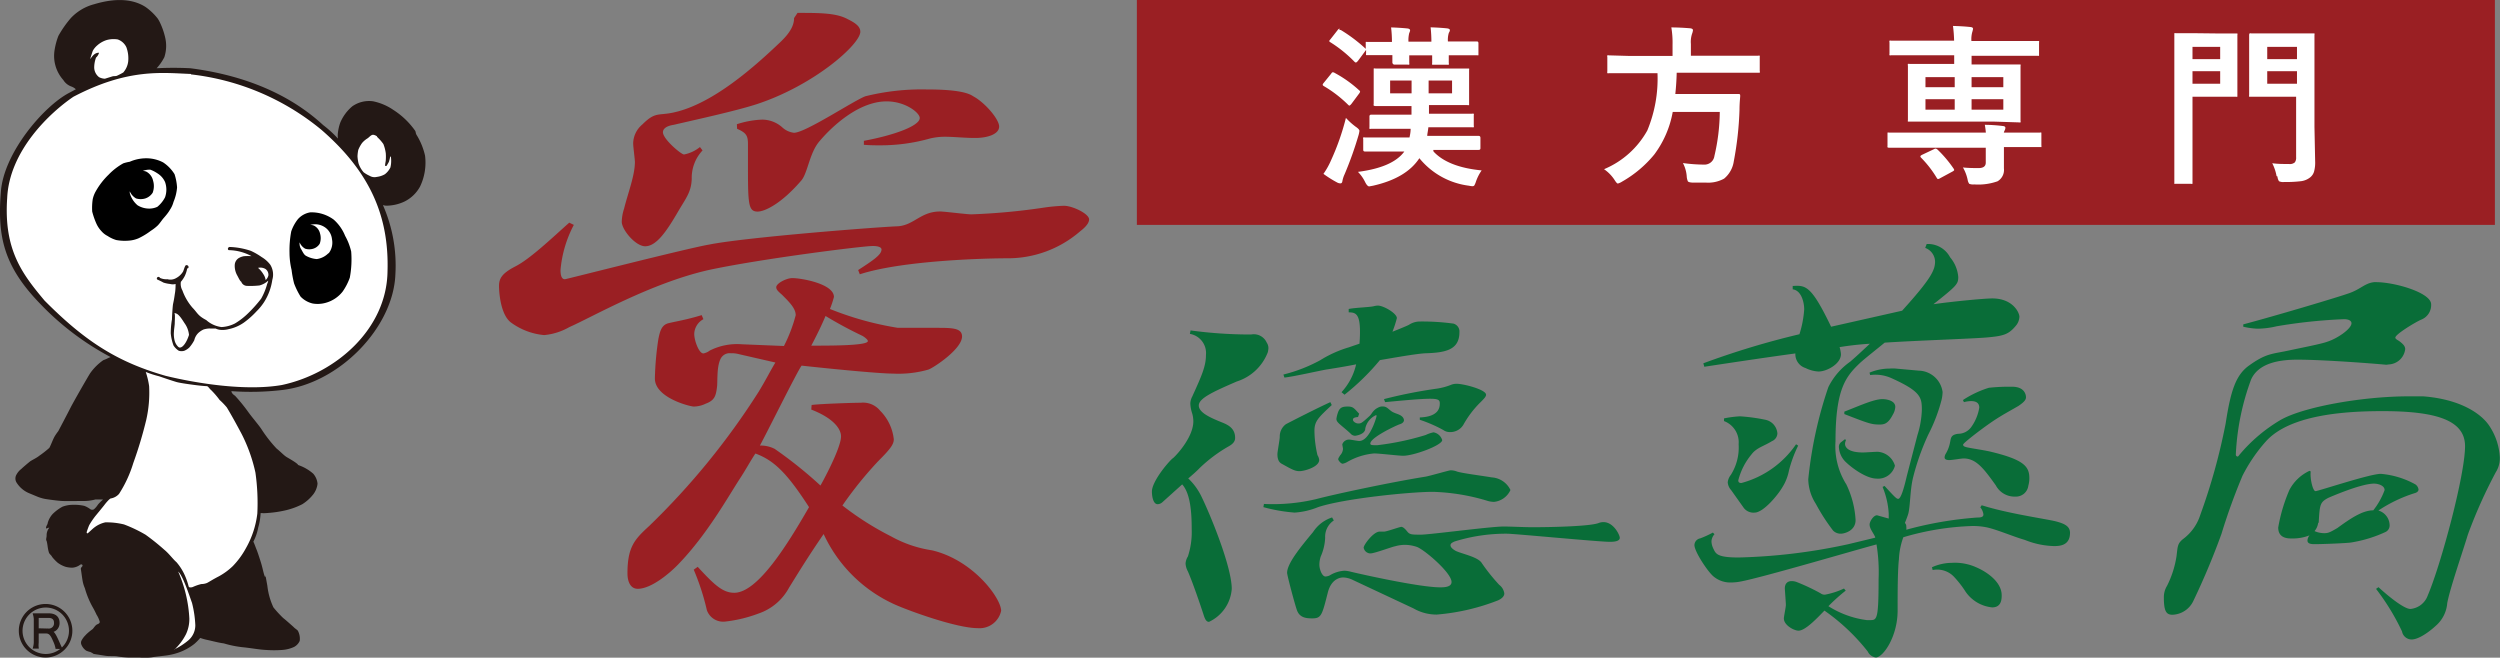
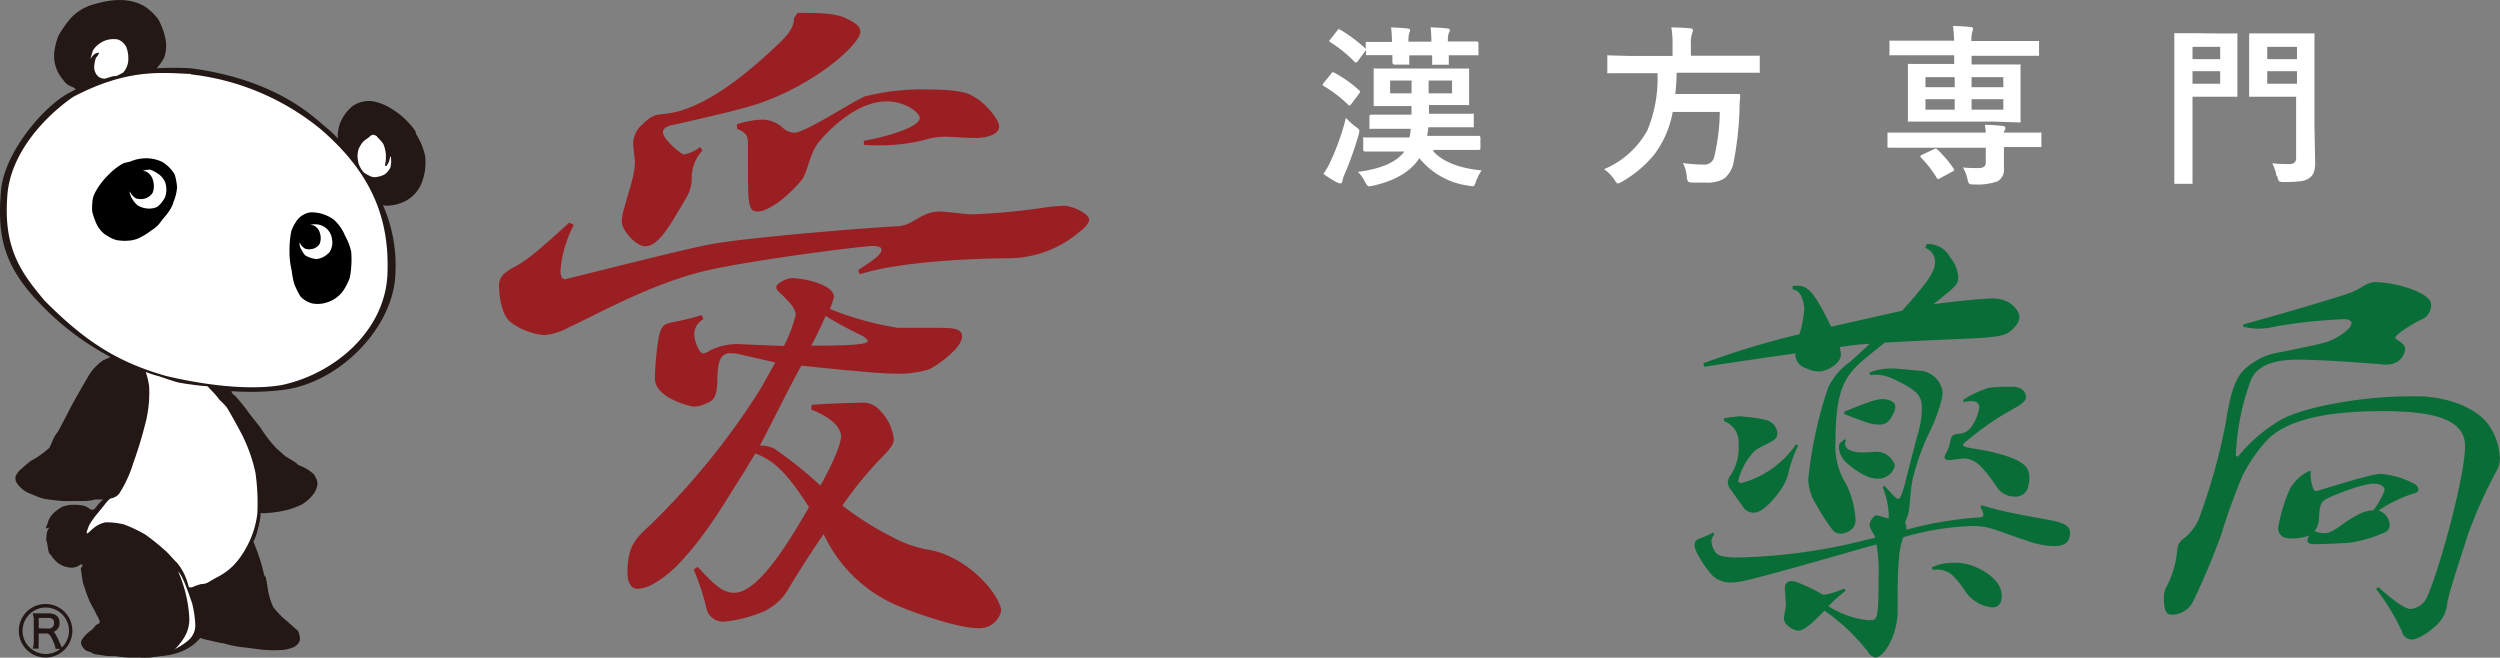
<svg xmlns="http://www.w3.org/2000/svg" width="289.02" height="76.03">
  <rect width="100%" height="100%" fill="#808080" stroke="none" />
  <defs>
    <style>.cls-1{fill:#096d38;}.cls-2,.cls-3{fill:#9a1f23;}.cls-3{fill-rule:evenodd;}.cls-4{fill:#fff;}.cls-5{fill:#231815;}.cls-6{fill:none;stroke:#231815;stroke-width:0.19px;}</style>
  </defs>
  <g id="レイヤー_2" data-name="レイヤー 2">
    <g id="レイヤー_1-2" data-name="レイヤー 1">
-       <path class="cls-1" d="M163.42,70.34a5.34,5.34,0,0,0,2.67.71,24.89,24.89,0,0,0,7.11-1.65c.51-.24.71-.52.71-.79a1.49,1.49,0,0,0-.59-1A21.69,21.69,0,0,1,171.24,65c-.55-.67-2.36-1-3-1.34-.39-.24-.55-.43-.55-.63s.2-.31.47-.43a20,20,0,0,1,6.05-.9c.91,0,10.61.94,11.91.94.78,0,1.14-.16,1.14-.47s-.71-1.81-1.89-1.81a1.56,1.56,0,0,0-.59.12c-1,.35-5,.47-7.66.47-.94,0-2.4-.08-3.3-.08-1.53,0-8.52.94-9.55.94s-1.29,0-1.57-.35-.51-.55-.7-.55-1.69.55-2,.55l-.51,0c-.71,0-1.84,1.53-1.84,1.85a.8.8,0,0,0,.78.67c.47,0,2.44-.75,2.87-.83a4.09,4.09,0,0,1,1.14-.16,4.3,4.3,0,0,1,1.37.24c.91.35,4,3,4,4.05,0,.62-.9.62-1.34.62-2.39,0-9.38-1.57-10.45-1.84a3.34,3.34,0,0,0-.58-.08,3.67,3.67,0,0,0-1.73.55,1.39,1.39,0,0,1-.47.12c-.4,0-.71-.83-.71-1.38a3.07,3.07,0,0,1,.16-.94,5.91,5.91,0,0,0,.51-2.16,2.25,2.25,0,0,1,1-2l-.2-.35a4.16,4.16,0,0,0-2.2,1.69c-1.37,1.65-3,3.61-3,4.71,0,.32.94,3.81,1.14,4.33.31.86,1.06.94,1.76.94,1.06,0,1.14-.36,1.81-3,.39-1.53,1.38-1.73,1.77-1.73a2.62,2.62,0,0,1,1.1.28ZM136.67,56c1,1.1,1.1,3.5,1.1,5.18a9,9,0,0,1-.44,3.15,1.77,1.77,0,0,0-.27.82,2.17,2.17,0,0,0,.27.91c.55,1.25,1.46,3.92,1.81,5,.16.52.32.83.63.83a4.57,4.57,0,0,0,2.63-3.81c0-2.59-2.51-8.64-3.49-10.65a7.18,7.18,0,0,0-1.54-2.12c.51-.43,1-.86,1.34-1.22a16.89,16.89,0,0,1,3.3-2.47c.59-.32.78-.63.78-1,0-1.22-1-1.58-1.68-1.85-1.14-.47-2.52-1.06-2.52-1.89s1.61-1.57,4.4-2.78a5.67,5.67,0,0,0,3.58-3.38,2.8,2.8,0,0,0,.07-.47,1.14,1.14,0,0,0-.19-.63,1.64,1.64,0,0,0-1.81-.95,50.84,50.84,0,0,1-7-.47l-.08.4A2.24,2.24,0,0,1,139.42,41c0,1.34-.48,2.4-1.58,4.83a1.86,1.86,0,0,0-.23.83,4.36,4.36,0,0,0,.23,1.18,3.42,3.42,0,0,1,.12.86c0,1.77-1.8,3.77-2.32,4.24-.35.2-2.47,2.64-2.47,3.89,0,.48.12,1.46.67,1.46a.86.86,0,0,0,.55-.24Zm18.77-10.37a27.22,27.22,0,0,0,4.09-4c1.38-.23,4.24-.75,5.3-.79,2.28-.07,3.89-.39,3.89-2.43a.94.94,0,0,0-.7-1,26.64,26.64,0,0,0-3.93-.24,2.29,2.29,0,0,0-1.22.39c-.24.12-1,.44-1.89.79a13.32,13.32,0,0,0,.51-1.57c0-.55-1.53-1.45-2.2-1.45a2,2,0,0,0-.47.07c-.47.12-2.12.16-2.9.32l0,.39c.94,0,1.49.24,1.25,3.62l-1.25.43a13.36,13.36,0,0,0-3.3,1.49,17.92,17.92,0,0,1-4.25,1.65l.12.35c1.06-.11,4.16-.82,4.91-.94.51-.08,2-.31,3.38-.59a7.05,7.05,0,0,1-1.69,3.22Zm-9.38,13a19.1,19.1,0,0,0,3.61.63,8.67,8.67,0,0,0,2.71-.63c3-1,10.65-1.77,13.28-1.77a24.05,24.05,0,0,1,6.17,1,2.8,2.8,0,0,0,.9.16,2.35,2.35,0,0,0,1.89-1.37,2.57,2.57,0,0,0-2.16-1.46c-1.38-.23-3.34-.47-4-.67a2.11,2.11,0,0,0-.75-.15c-.19,0-2.47.67-2.94.74-3.93.63-10.38,2-12.65,2.6a21.67,21.67,0,0,1-6,.55Zm11.07-10.8c-.62-.67-.7-.83-1.33-.83s-.94.12-1.14.75a3.57,3.57,0,0,0-.16.67c0,.23.12.39.43.66s.95.79,1.22,1.06a.7.7,0,0,0,.51.24s1.18-.12,1.18-.86A2.2,2.2,0,0,1,159.06,48c.08,0,.08,0,.08.11s-.79,2.87-2,2.87c-.19,0-1-.16-1.14-.16a.82.82,0,0,0-.82.55c0,.08.08.44.08.51a1.17,1.17,0,0,1-.32.75c-.15.24-.23.35-.23.47s.31.51.51.51a1.56,1.56,0,0,0,.51-.19,7.54,7.54,0,0,1,3.14-1c.55,0,2.87.27,3.34.27,1.26,0,4.52-1.22,4.52-1.81a1.29,1.29,0,0,0-1-.9,3.85,3.85,0,0,0-.91.31,31.16,31.16,0,0,1-5.61,1.18c-.55,0-.79,0-.79-.19,0-.71,3.06-2.13,3.42-2.24s.47-.32.47-.47a.64.64,0,0,0-.2-.4c-.31-.31-.86-.35-1.25-.63s-.55-.55-1-.55a.92.92,0,0,0-.43.08c-.74.32-.78.75-1.14,1.06-.82.75-.94.83-1.25.83s-.63-.24-.63-.43.15-.28.59-.32Zm3-1.34c2-.19,4.12-.39,5.19-.39.9,0,1.13.12,1.13.51s0,1.57-2.31,1.65v.27a16,16,0,0,1,2.71,1.18,1.26,1.26,0,0,0,.74.24,1.76,1.76,0,0,0,1.58-.83,11.42,11.42,0,0,1,2-2.63c.39-.39.63-.63.63-.86,0-.59-2.59-1.26-3.38-1.26a1.67,1.67,0,0,0-.67.12,7.33,7.33,0,0,1-1.57.43A55.26,55.26,0,0,0,160,46.14Zm-6.33,0c-1.57.71-4.55,2.24-5.14,2.55a1.76,1.76,0,0,0-.71,1.46c0,.31-.27,1.73-.27,2,0,.63.19.94.47,1.1,1.14.63,1.53.87,2.08.87s2.28-.48,2.28-1.3a1.3,1.3,0,0,0-.2-.55,13,13,0,0,1-.35-2.79c0-1.14.43-1.53,2-3Z" />
      <path class="cls-1" d="M222.57,28.66a1.73,1.73,0,0,1,1.14,1.57c0,1-.47,2-3.81,5.69l-8.21,1.85c-2.32-4.83-2.95-4.79-4.44-4.71l0,.39c1,.12,1.33,1.49,1.33,2.32a12.1,12.1,0,0,1-.55,2.87A94.93,94.93,0,0,0,196.92,42l.11.4c2.12-.32,6.56-1,10.53-1.54a1.67,1.67,0,0,0,1.18,1.69,3.78,3.78,0,0,0,1.49.4c1,0,2.6-.91,2.6-2a3.67,3.67,0,0,0-.16-.82,34.23,34.23,0,0,1,3.5-.39c-.75.7-1.54,1.45-2.28,2.08a7.83,7.83,0,0,0-2.52,2.94,47.49,47.49,0,0,0-2.32,10.65,5.42,5.42,0,0,0,.87,2.83,22.78,22.78,0,0,0,2,3.1,1.24,1.24,0,0,0,.91.36c.31,0,1.69-.28,1.69-1.58A10.81,10.81,0,0,0,213.45,56,8.28,8.28,0,0,1,212.2,51c0-6,1.18-7.46,2.79-9,.55-.51,1.65-1.37,2.9-2.39,4.44-.28,10.85-.47,12.14-.63,1.69-.16,2.24-.39,3-1.3a1.7,1.7,0,0,0,.43-1.06c0-.47-.75-2.12-3.14-2.12-.79,0-4.28.31-6.8.67,2.67-2.12,2.87-2.32,2.87-3.14a4,4,0,0,0-.94-2.28,2.89,2.89,0,0,0-2.71-1.54Zm-5.82,33.51-3.06.74A66.36,66.36,0,0,1,201,64.45c-2.43,0-2.63-.4-2.91-1a2,2,0,0,1-.23-.86,1.31,1.31,0,0,1,.35-.83l-.19-.19a11.31,11.31,0,0,1-1.46.67.81.81,0,0,0-.67.78c0,.75,1.58,3.14,2.24,3.65a3,3,0,0,0,2,.67,5.9,5.9,0,0,0,1.14-.12c2.51-.47,13.43-3.69,15.67-4.28a19.8,19.8,0,0,1,.24,4c0,4.75-.2,4.75-1,4.75h-.36a10.86,10.86,0,0,1-4.44-1.61,20.36,20.36,0,0,1,2-1.8l-.2-.24a9.08,9.08,0,0,1-2.2.71.78.78,0,0,1-.51-.16,23.19,23.19,0,0,0-2.75-1.3,1.69,1.69,0,0,0-.59-.11c-.47,0-.79.27-.79.86,0,.08.12,1.61.12,1.89s-.23,1.33-.23,1.57c0,.78,1.17,1.41,1.69,1.41.78,0,2.08-1.37,3-2.32a23.39,23.39,0,0,1,5,4.72,1.22,1.22,0,0,0,.94.7c.83,0,2.52-2.39,2.52-5.42,0-2,0-4.59.15-5.93a8.48,8.48,0,0,1,.51-2.55,31.39,31.39,0,0,1,8-1.3,8.18,8.18,0,0,1,1.45.12c1.18.2,3.22,1.1,4.6,1.49a9.64,9.64,0,0,0,3.34.71c.59,0,1.88,0,1.88-1.53,0-.83-.78-1.1-1.69-1.34-1.33-.31-5.53-.9-8.52-1.85l-.16.24a1.57,1.57,0,0,1,.36.83c0,.31-.32.35-.71.35a42.64,42.64,0,0,0-8.21,1.41,1,1,0,0,0,0-.35.52.52,0,0,0-.16-.43c.16-.4.31-.79.39-1.06.24-.91.2-2.71.55-4.17a28,28,0,0,1,1.77-5,19.14,19.14,0,0,0,1.53-4,4.38,4.38,0,0,0,.12-.91,2.85,2.85,0,0,0-2.75-2.47l-2.67-.24a4.23,4.23,0,0,0-.71,0,6.09,6.09,0,0,0-2.32.47l.08.28a4.49,4.49,0,0,1,2.44.35c3.5,1.57,3.53,2.28,3.53,3.74a10.82,10.82,0,0,1-.51,2.86L220.45,55c-.2.86-.63,2.67-1,2.67-.2,0-.36-.16-1.58-1.49l-.23.11a9.42,9.42,0,0,1,.71,3.07l0,.59L217,59.57c-.43,0-.86.75-.86,1.06,0,.52.47,1,.66,1.5Zm10.3-15.68c.31-.08,1.77-.43,1.77.63a5.24,5.24,0,0,1-.95,2.28,1.87,1.87,0,0,1-1.49.75c-.9.11-.83.55-.94,1a3.91,3.91,0,0,1-.51,1.33.89.89,0,0,0-.12.4c0,.23.23.31.55.31S226.77,53,227,53c1.45,0,2.32,1.14,3.73,3.11A2.45,2.45,0,0,0,233,57.41a1.44,1.44,0,0,0,1.49-1.25,3.26,3.26,0,0,0,.12-.87c0-1.37-.63-2.16-4.6-3.1-.94-.2-1.88-.32-2.59-.47-.35-.08-.47-.16-.47-.32s1.81-1.57,3.1-2.47,2.24-1.38,3.3-2c.63-.43.87-.7.87-1,0-.08,0-1.22-1.61-1.22a21.9,21.9,0,0,0-2.68.12,11.77,11.77,0,0,0-3,1.42ZM201.59,58.71a1.4,1.4,0,0,0,1.26.55c1,0,2.67-2,3.22-2.95a5.62,5.62,0,0,0,.75-1.92,14.79,14.79,0,0,1,1.06-2.87l-.24-.16a11.15,11.15,0,0,1-6.32,4.48c-.28,0-.36-.12-.36-.31a7.6,7.6,0,0,1,1.53-3c.59-.78,1.42-.94,2.36-1.53a1,1,0,0,0,.63-.9,1.74,1.74,0,0,0-1.38-1.57,20.89,20.89,0,0,0-2.94-.4,12.36,12.36,0,0,0-1.85.24l0,.31A2.62,2.62,0,0,1,201,51.36a5.94,5.94,0,0,1-.9,3.54,1.65,1.65,0,0,0-.36.86,1.53,1.53,0,0,0,.4.91Zm21.84,7.19a2.69,2.69,0,0,1,2.4.71,11.59,11.59,0,0,1,1.41,1.8,4.24,4.24,0,0,0,3.07,1.81c1.1,0,1.1-1,1.1-1.41,0-1.46-1.57-2.64-2.95-3.23a6,6,0,0,0-2.83-.51,5.58,5.58,0,0,0-2.28.51ZM213.3,50.77l-.47.36a.69.69,0,0,0-.24.55,2.59,2.59,0,0,0,.71,1.65c.78.78,2.47,2,3.65,2a2,2,0,0,0,2.12-1.49,2.22,2.22,0,0,0-2-1.61c-.28,0-1.46.08-1.69.08-1.69,0-2.08-.59-2.08-1a1.18,1.18,0,0,1,.11-.43Zm-.08-2.9c2.83,1.1,3.14,1.21,4.08,1.21.55,0,1-.11,1.54-1.17a1.89,1.89,0,0,0,.27-.87c0-.86-1.37-.9-1.45-.9-1,0-2.44.67-4.44,1.45Z" />
      <path class="cls-1" d="M276.18,42.13a2,2,0,0,0,1.88-1.77c0-.35-.27-.59-.55-.82s-.59-.32-.59-.51c0-.39,2.36-1.81,3-2.08a1.81,1.81,0,0,0,1.14-1.77c0-1.34-4.2-2.56-6.36-2.56h-.24c-1.06.12-1.53.79-2.83,1.26s-8.56,2.63-12.29,3.62l0,.27A8.41,8.41,0,0,0,261,38a9.91,9.91,0,0,0,2.2-.28,60.86,60.86,0,0,1,7.78-.82c.63,0,.87.23.87.47,0,.63-1.57,1.73-2.75,2.12-.75.28-2.83.67-4.64,1.06s-2.51.28-4.59,1.81c-1.42,1.1-2,2.9-2.56,6.56a69.63,69.63,0,0,1-2.94,10.61,5.55,5.55,0,0,1-1.89,2.71c-.79.59-.71.94-.86,2.08a11.38,11.38,0,0,1-1.1,3.42,2.48,2.48,0,0,0-.36,1.33c0,1.61.28,2,1,2a2.78,2.78,0,0,0,2.4-1.58,84,84,0,0,0,3.26-7.77A70.17,70.17,0,0,1,259.25,55a18.59,18.59,0,0,1,2.67-3.93c2.71-3.07,8.92-3.54,13.51-3.54,6.25,0,9.55,1.06,9.55,4.05,0,3.34-2.79,13.71-4.32,17.28a2.35,2.35,0,0,1-2,1.54c-.78,0-2.75-1.65-3.69-2.52l-.28.2a26.58,26.58,0,0,1,3,4.91,1.14,1.14,0,0,0,1.1.94c1.06,0,2.63-1.41,2.79-1.57a3.86,3.86,0,0,0,1.34-2.63c.31-1.69,1.76-5.85,2.39-7.94a56.49,56.49,0,0,1,3.22-7.19A3,3,0,0,0,289,52.9a7.2,7.2,0,0,0-1.21-3.66c-.95-1.45-3.42-3.1-7.66-3.42-.55,0-1.1,0-1.69,0-5.31,0-12.14,1.22-14.77,2.72a18.4,18.4,0,0,0-4.84,4.12.2.2,0,0,1-.15.12.22.22,0,0,1-.2-.24,28.57,28.57,0,0,1,1.77-8.68c.86-1.88,3.22-2.28,5.34-2.28,3.1,0,9.08.47,10.29.59ZM267,54.43a5,5,0,0,0-2.32,2.2,18.88,18.88,0,0,0-1.3,4.36c0,1.26,1.14,1.26,1.53,1.26a5.23,5.23,0,0,0,2.09-.36,1.06,1.06,0,0,0-.24.59c0,.35.35.43.79.43,1,0,3.69-.11,4.24-.19a15.13,15.13,0,0,0,4-1.22.84.84,0,0,0,.47-.79,1.81,1.81,0,0,0-1.3-1.69,16.5,16.5,0,0,1,4.17-2c.31-.08.47-.24.47-.43a.86.86,0,0,0-.36-.59,10,10,0,0,0-4-1.22c-1.26,0-7.23,2-7.55,2s-.66-1.53-.55-2.27Zm1.06,6c.12-2.12.15-2.36,1.1-2.87,0,0,3.73-1.65,5.3-1.65.43,0,1.22.2,1.22.75A8.55,8.55,0,0,1,274.37,59c-1.29,0-2.71,1-4.16,2.05-.87.51-1.06.59-1.5.59a2.81,2.81,0,0,1-1.13-.24A1.87,1.87,0,0,0,268,60.44Z" />
      <path class="cls-2" d="M93.79,47.35c2.58,1,3.44,2.24,3.44,3.1,0,1.39-2.25,5.48-2.38,5.68a49.61,49.61,0,0,0-5.28-4.23,3.53,3.53,0,0,0-1.72-.39c.8-1.46,4.29-8.52,4.82-9.24,4.23.46,9.11.92,10.56.92a12.59,12.59,0,0,0,4.09-.46c.6-.2,3.9-2.38,3.9-3.83,0-1-1.19-1-3-1h-4.42a36.17,36.17,0,0,1-7.85-2.18,11.28,11.28,0,0,0,.46-1.39c0-1.52-3.76-2.18-4.82-2.18-.66,0-1.85.6-1.85,1.06,0,.26.2.46.66.86.86.86,1.59,1.58,1.59,2.37A17.47,17.47,0,0,1,90.63,40l-4.89-.2a7,7,0,0,0-3.69.73,1.75,1.75,0,0,1-.73.33c-.53,0-1.06-1.52-1.06-2.25a2,2,0,0,1,1.06-1.71l-.2-.47c-1.71.53-3,.73-3.82.93s-1,.92-1.19,1.85a34.94,34.94,0,0,0-.4,4.55C75.71,46,79.8,47,80.2,47a3.22,3.22,0,0,0,1.38-.33c1.06-.39,1.19-.92,1.32-2,.07-.66-.06-2.44.47-3.3a1.16,1.16,0,0,1,1.12-.53,3,3,0,0,1,.79.07l4.36,1c-.6,1-1.19,2.17-1.92,3.36A84.59,84.59,0,0,1,75.05,60.81c-1.65,1.52-2.51,2.38-2.51,5.48,0,.92.33,1.78,1.19,1.78,1.59,0,3.76-1.85,4.75-2.9,3.3-3.43,5.68-7.72,7.06-9.84.66-1,1.19-2,1.79-2.9,2.17.79,3.69,2.31,6.2,6.2-2.51,4.36-5.94,9.9-8.65,9.9-1.32,0-2.31-.92-4.22-3l-.46.33a27.71,27.71,0,0,1,1.52,4.68,2,2,0,0,0,2.11,1.32,15.86,15.86,0,0,0,3.83-.92,6.31,6.31,0,0,0,3.56-3c.46-.73,2-3.3,4-6.2a16.54,16.54,0,0,0,8.31,8.18c1.65.73,7.07,2.7,9.51,2.7a2.55,2.55,0,0,0,2.7-2c0-1.46-3.23-5.88-8-7A14,14,0,0,1,103,62a34.21,34.21,0,0,1-5.61-3.56,43.89,43.89,0,0,1,4.16-5.15c1.39-1.39,1.78-1.92,1.78-2.51a5.52,5.52,0,0,0-1.58-3.3,2.54,2.54,0,0,0-2.24-.92c-.86,0-4.82.13-5.68.26ZM99.4,31.71c5.08-1.65,15-1.85,17-1.85a12.75,12.75,0,0,0,8.45-3.1c.79-.6,1.06-1.06,1.06-1.39,0-.66-1.92-1.58-2.91-1.58a20,20,0,0,0-2.24.2,73.65,73.65,0,0,1-8.45.79c-.59,0-3.1-.33-3.63-.33-2.24,0-3,1.58-4.88,1.71-2.11.07-17.56,1.26-21.85,2.12-2.63.46-16.49,4-16.63,4s-.52,0-.52-1.06A13.64,13.64,0,0,1,66.34,26l-.53-.26c-2,1.78-4.55,4.22-6.27,5.08-1.52.79-1.85,1.39-1.85,2.24,0,.6.14,3.3,1.39,4.23a7.67,7.67,0,0,0,3.83,1.45,7.2,7.2,0,0,0,2.9-.92c2.58-1.13,9.44-5.09,16.1-6.6,5.81-1.26,17.76-2.78,19-2.78.6,0,1,.14,1,.4,0,.59-.86,1.19-2.7,2.38ZM80.92,17a4.23,4.23,0,0,1-1.84.86c-.33,0-2.44-1.78-2.44-2.57,0-.4.39-.73,1.25-.86,2.57-.6,7.13-1.59,9.57-2.38,6.66-2.18,12-6.93,12-8.38,0-.59-.53-1-1.45-1.45-1.32-.73-3.24-.73-5.81-.73l-.4.6c0,.66-.26,1.52-1.58,2.77C87.46,7.49,82.51,12,77.89,13c-1.78.4-2.11-.13-3.63,1.39A2.91,2.91,0,0,0,73.2,16.6c0,.33.2,1.84.2,2.11,0,1.58-.79,3.56-1.25,5.41a5.17,5.17,0,0,0-.27,1.52c0,.92,1.59,2.83,2.71,2.83,1.39,0,2.64-2,4-4.35.85-1.39,1.32-2.05,1.38-3.43a4.63,4.63,0,0,1,1.25-3.3Zm4.29-2.11c1.06.46,1.26.79,1.26,1.78v2.05c0,4.82,0,5.74,1.12,5.74.79,0,2.71-.86,5.08-3.63.73-.92.93-3.23,2.11-4.55,1-1.19,4.23-4.56,7.72-4.56,2.18,0,3.83,1.32,3.83,1.92,0,.92-3,2-6.46,2.64v.46c.72.06,1.32.06,1.91.06a20.94,20.94,0,0,0,5.74-.79,7.31,7.31,0,0,1,1.72-.2c1.05,0,2.24.14,3.49.14,1.52,0,2.78-.47,2.78-1.32s-1.65-2.78-3-3.5c-.86-.6-2.9-.79-5.41-.79a27.08,27.08,0,0,0-7.06.79c-1.39.53-6.93,4.22-8.25,4.22a2.41,2.41,0,0,1-1.39-.66,3.51,3.51,0,0,0-2.31-.86,10.62,10.62,0,0,0-2.9.53ZM95.44,36.53a47.34,47.34,0,0,0,4.29,2.31c.4.26.6.46.6.59,0,.53-4.16.53-6.54.53C94.59,38.44,95.05,37.45,95.44,36.53Z" />
-       <path class="cls-3" d="M131.43,0h157V26h-157Z" />
      <path class="cls-4" d="M165.69,17.33h2.48l2.77,0c.14,0,.21-.06.21-.19V15.94c0-.15-.07-.23-.21-.23l-2.77,0H165c0-.23.09-.56.13-1h2.33l2.71,0a.45.45,0,0,0,.21,0,.29.29,0,0,0,0-.18V13.31a.28.28,0,0,0,0-.16.44.44,0,0,0-.22,0l-2.71,0h-2.25c0-.2,0-.52,0-1H167l2.65,0a.38.38,0,0,0,.19,0s0-.1,0-.22l0-1.3V9.4l0-1.3a.36.36,0,0,0,0-.18s-.08,0-.2,0l-2.65,0h-5.34l-2.64,0a.43.43,0,0,0-.2,0s0,.09,0,.2l0,1.3v1.29l0,1.3a.4.4,0,0,0,0,.2s.09.05.21.05l2.64,0h1.52c0,.45,0,.76,0,1h-1.94l-2.71,0a.18.18,0,0,0-.21.2v1.25a.36.36,0,0,0,0,.18.31.31,0,0,0,.18,0l2.71,0h1.87c0,.45-.09.79-.13,1h-2.39l-2.77,0a.38.38,0,0,0-.19,0,.34.34,0,0,0,0,.2v1.24c0,.13.08.19.23.19l2.77,0h1.75c-.9,1.23-2.68,2-5.36,2.35a4.38,4.38,0,0,1,.82,1.16c.17.34.33.52.48.52l.44-.08q3.85-.87,5.36-3.18a8.8,8.8,0,0,0,5.73,3.18,2.53,2.53,0,0,0,.42.06.27.27,0,0,0,.21-.1,2.49,2.49,0,0,0,.19-.46,5.23,5.23,0,0,1,.65-1.27c-2.62-.25-4.47-1-5.56-2.18Zm-.53-6.54V9.31h2.71v1.48Zm-4.45-1.48h2.48v1.48h-2.48Zm-5.83-6s-.13,0-.24.17l-.83,1.06c-.1.11-.14.18-.14.21s.05.09.14.14a14.91,14.91,0,0,1,2.78,2.25.31.31,0,0,0,.15.09c.06,0,.14-.06.25-.19l.86-1.16.08-.11v.4a.43.43,0,0,0,0,.2s.08,0,.19,0l2.75,0h.1c0,.16,0,.35,0,.56s0,.3,0,.33.08.21.23.21h1.51a.48.48,0,0,0,.21,0,.29.29,0,0,0,0-.18l0-.89h2.65c0,.16,0,.36,0,.57s0,.3,0,.32a.38.38,0,0,0,0,.19s.1,0,.22,0h1.51a.38.38,0,0,0,.19,0,.37.37,0,0,0,0-.2l0-.89H168l2.77,0a.4.4,0,0,0,.15,0s0-.1,0-.22V5c0-.14-.06-.21-.19-.21l-2.77,0h-.57a2.76,2.76,0,0,1,.11-1,.62.62,0,0,0,.12-.3c0-.11-.11-.18-.32-.21-.59-.06-1.22-.1-1.91-.12a15,15,0,0,1,.09,1.66h-2.65a3.34,3.34,0,0,1,.09-1,1.06,1.06,0,0,0,.1-.3c0-.13-.1-.2-.3-.23-.61-.06-1.24-.1-1.9-.12a13.52,13.52,0,0,1,.1,1.68h-.1l-2.75,0a.53.53,0,0,0-.18,0s0,.09,0,.19v.61l-.06-.06a17.61,17.61,0,0,0-2.82-2.12.58.58,0,0,0-.17,0Zm-1,15.22A8.66,8.66,0,0,1,153,20.1a13.09,13.09,0,0,0,1.59,1,.8.8,0,0,0,.38.1c.12,0,.2-.09.22-.26a3.25,3.25,0,0,1,.26-.8,41.35,41.35,0,0,0,1.62-4.55,3,3,0,0,0,.09-.46c0-.13-.15-.29-.46-.5a7.87,7.87,0,0,1-1.1-1,28.26,28.26,0,0,1-1.72,4.9Zm.26-10.18c-.07,0-.15,0-.24.16l-.86,1.06a.6.6,0,0,0-.13.22s0,.09.13.16a14.17,14.17,0,0,1,2.81,2.16c.06.06.11.1.15.1s.14-.08.25-.22l.88-1.18a.53.53,0,0,0,.11-.22.24.24,0,0,0-.11-.15,13.88,13.88,0,0,0-2.81-2,.38.38,0,0,0-.18-.07Z" />
      <path class="cls-4" d="M191.62,8.46a15.64,15.64,0,0,1-1.18,6.63,10.23,10.23,0,0,1-5,4.47,4.48,4.48,0,0,1,1.2,1.22c.18.29.31.44.4.44a1.8,1.8,0,0,0,.48-.22,13.33,13.33,0,0,0,3.73-3.14,11.65,11.65,0,0,0,2.13-4.92h5.44a23,23,0,0,1-.62,5.09,1.15,1.15,0,0,1-1.18,1,18.51,18.51,0,0,1-2.46-.18,3.94,3.94,0,0,1,.44,1.54,1.66,1.66,0,0,0,.13.57q.08.12.51.15c.44,0,1,0,1.58,0a3.8,3.8,0,0,0,2.1-.46,3.19,3.19,0,0,0,1.12-2,38.1,38.1,0,0,0,.66-5.94c0-.72.06-1.25.08-1.56s-.08-.28-.24-.28l-2.35,0h-4.91c.09-.84.14-1.66.16-2.46h6.92l2.52,0c.09,0,.14,0,.16,0a.44.44,0,0,0,0-.22V6.63a.66.66,0,0,0,0-.19.26.26,0,0,0-.18,0l-2.52,0h-5.26V5.08a3,3,0,0,1,.13-1.16,1.82,1.82,0,0,0,.11-.42c0-.13-.1-.2-.32-.23-.75-.06-1.48-.1-2.18-.1a10.71,10.71,0,0,1,.14,2v1.3h-4.9L186,6.4a.36.36,0,0,0-.18,0,.34.34,0,0,0,0,.2V8.25a.48.48,0,0,0,0,.21.3.3,0,0,0,.19,0l2.52,0Z" />
      <path class="cls-4" d="M220.88,15.33l-2.5,0a.29.29,0,0,0-.17,0s0,.08,0,.19v1.33a.53.53,0,0,0,0,.18s.08.05.18.05l2.5,0h8.68v1.72c0,.42-.28.63-.82.63s-1.17,0-1.82-.07a4.72,4.72,0,0,1,.56,1.5,1,1,0,0,0,.17.39,1.22,1.22,0,0,0,.57.07,6.68,6.68,0,0,0,2.7-.36,1.52,1.52,0,0,0,.74-1.48l0-2.12V17h1.66l2.5,0c.1,0,.15,0,.17,0a.4.4,0,0,0,0-.2V15.51c0-.1,0-.16,0-.18a.29.29,0,0,0-.18,0l-2.5,0h-1.66a.85.85,0,0,1,.09-.24.79.79,0,0,0,.09-.3c0-.13-.09-.2-.28-.22a17.68,17.68,0,0,0-2.1-.14,8.73,8.73,0,0,1,.12.9Zm12.53-1.18a.36.36,0,0,0,.18,0,.36.36,0,0,0,0-.18l0-1.8V9.43l0-1.79a.38.38,0,0,0,0-.19s-.08,0-.18,0l-2.81,0h-2.67v-1H233l2.55,0a.62.62,0,0,0,.18,0s0-.09,0-.19V4.94a.43.43,0,0,0,0-.2s-.08,0-.19,0l-2.55,0h-5.08a3.18,3.18,0,0,1,.09-1,2.8,2.8,0,0,0,.1-.4c0-.12-.09-.19-.26-.21-.61-.07-1.29-.11-2.06-.13a15.35,15.35,0,0,1,.13,1.7h-4.75l-2.54,0a.36.36,0,0,0-.18,0,.4.4,0,0,0,0,.21v1.3a.39.39,0,0,0,0,.18.36.36,0,0,0,.19,0l2.54,0h4.75v1h-2.37l-2.77,0a.48.48,0,0,0-.21,0,.34.34,0,0,0,0,.2l0,1.85v2.65l0,1.8a.29.29,0,0,0,0,.17s.1,0,.22,0l2.77,0h7Zm-5.48-1.47V11.47h3.67v1.21Zm3.67-2.6h-3.67V8.92h3.67Zm-9,1.39h3.38v1.21h-3.38Zm0-2.55h3.38v1.16h-3.38Zm1.18,8.26a.51.51,0,0,0-.23.08l-1.33.63c-.14.07-.21.13-.21.19a.28.28,0,0,0,.1.17,12.29,12.29,0,0,1,1.79,2.31c.05.09.11.14.15.14a.7.7,0,0,0,.25-.1l1.39-.75c.15-.08.23-.14.23-.2a.4.4,0,0,0-.07-.16,13.67,13.67,0,0,0-1.86-2.2.42.42,0,0,0-.21-.11Z" />
      <path class="cls-4" d="M263.29,20.4a1.18,1.18,0,0,0,.18.55,1.11,1.11,0,0,0,.6.09,14.08,14.08,0,0,0,2-.1,2.15,2.15,0,0,0,1-.43,1.35,1.35,0,0,0,.45-.66,3.9,3.9,0,0,0,.13-1.19l-.08-4v-8l0-2.62a.34.34,0,0,0,0-.18s-.09,0-.2,0l-2.17,0h-2.78l-2.16,0a.38.38,0,0,0-.19,0s-.05.08-.05.19l0,1.88V9.11l0,1.89a.34.34,0,0,0,0,.18s.1,0,.21,0l2.16,0h3.06v7a.89.89,0,0,1-.15.59.86.86,0,0,1-.67.19c-.66,0-1.31,0-1.94-.09a5.37,5.37,0,0,1,.5,1.49ZM262.11,8.23h3.44V9.68h-3.44Zm3.44-1.39h-3.44V5.42h3.44Zm-11.68-3-2.31,0a.38.38,0,0,0-.19,0s0,.08,0,.19l0,4.23v8.61l0,4.2c0,.1,0,.16,0,.18s.08,0,.18,0h1.74a.36.36,0,0,0,.18,0s0-.08,0-.19l0-4.2V11.18h3.07l1.93,0a.38.38,0,0,0,.19,0s0-.08,0-.19l0-2V6.05l0-2a.34.34,0,0,0,0-.18s-.08,0-.19,0l-1.93,0Zm-.4,5.84V8.23h3.2V9.68Zm3.2-2.84h-3.2V5.42h3.2Z" />
      <path class="cls-5" d="M49.14,18a7.8,7.8,0,0,0-.93-2.32c-.19-.28-.11-.39-.22-.57a9.07,9.07,0,0,0-2.51-2.4,6.45,6.45,0,0,0-2.35-1,3.37,3.37,0,0,0-2.4.58,5,5,0,0,0-1.39,1.88,5.22,5.22,0,0,0-.27,1.15,2.41,2.41,0,0,0,0,.7,13,13,0,0,0-1.71-1.56c-4.34-4-9.92-5.87-15.35-6.57a38.35,38.35,0,0,0-3.9,0A5.75,5.75,0,0,0,19,6.61a4.18,4.18,0,0,0,.1-2.25,8.21,8.21,0,0,0-.62-1.78,3.26,3.26,0,0,0-.26-.45A6.53,6.53,0,0,0,16.8.79C15.54,0,13.68-.35,10.88.49A5.64,5.64,0,0,0,8.18,2.1,12.3,12.3,0,0,0,6.75,4.15a7.84,7.84,0,0,0-.43,1.58,4.18,4.18,0,0,0,1,3.52,1.79,1.79,0,0,0,.9.74,1.55,1.55,0,0,1,.55.33l-.84.45C5,12.34.41,17.71.1,22.2-.32,27.3.44,30.74,4.53,35a31.87,31.87,0,0,0,8.26,6.28l-.24.09a3.75,3.75,0,0,1-.61.27,6.19,6.19,0,0,0-1.51,1.5c-.31.48-2,3.44-2.28,4s-1.41,2.7-1.41,2.7a6.74,6.74,0,0,0-.44.64c-.23.43-.45,1.06-.6,1.3a11.5,11.5,0,0,1-1.16.91c-.3.25-.89.52-1.07.66s-.89.74-1,.86a2,2,0,0,0-.56.65.89.89,0,0,0,0,.92A3.13,3.13,0,0,0,3.32,57l.89.37a4.76,4.76,0,0,0,1,.31c.36.06,1.5.22,2,.24s1.79,0,2.54,0a5.13,5.13,0,0,0,1.29-.18c.2,0,.53,0,.86,0l-.05.07a4.42,4.42,0,0,0-.53.53,2.47,2.47,0,0,1-.46.54.41.41,0,0,1-.4,0,2.72,2.72,0,0,0-.72-.4,5.19,5.19,0,0,0-1.26-.12,3.46,3.46,0,0,0-1.26.22,5,5,0,0,0-1.13.84,2.53,2.53,0,0,0-.58,1.06c0,.14-.14.28-.18.46a.5.5,0,0,0,0,.17S5.6,61,5.71,61a1.36,1.36,0,0,0-.32.92c0,.24-.12.46,0,.62.13.49.1.8.27,1.35.1.23.25.26.37.5a5.3,5.3,0,0,0,.63.66,3.18,3.18,0,0,0,.93.48,3.13,3.13,0,0,0,.77.1,1.71,1.71,0,0,0,.92-.35c.18-.08.26,0,.26.12s-.23.19-.19.41.14,1,.2,1.34a3.79,3.79,0,0,0,.26.85,10,10,0,0,0,.87,2.13,10.2,10.2,0,0,1,.48.93,3,3,0,0,1,.37.81c0,.1,0,.19-.27.3s-.44.49-.59.59-.6.46-.79.68a2.54,2.54,0,0,0-.46.62.57.57,0,0,0,0,.49,1.5,1.5,0,0,0,.56.68,3.18,3.18,0,0,0,.47.15,2.88,2.88,0,0,1,.38.22l1.4.22c.38.06,1.09,0,1.4.08a11.77,11.77,0,0,0,1.32.12l1.25,0A6.61,6.61,0,0,0,17.48,76c.61-.1,1.51-.18,1.87-.24a7.24,7.24,0,0,0,1.3-.32,6.27,6.27,0,0,0,1.82-1,6.14,6.14,0,0,0,.68-.69,6,6,0,0,0,.72.21c.62.13,1.41.35,2,.42a12.15,12.15,0,0,0,2.44.47c.94.11,1.74.26,2.45.29a12.72,12.72,0,0,0,1.86,0A3.88,3.88,0,0,0,34,74.79a1.47,1.47,0,0,0,.65-.7,1.93,1.93,0,0,0-.22-1.18c-.12-.14-.31-.23-.52-.45-.38-.34-1-.89-1.16-1a13.51,13.51,0,0,1-1.14-1.24,7.93,7.93,0,0,1-.7-2.49c-.41-2.28-.08-.44-.35-1.23-.11-.32-.2-.81-.35-1.32-.22-.73-.48-1.49-.56-1.67s-.2-.56-.36-.89A5.77,5.77,0,0,0,29.85,61a7.33,7.33,0,0,0,.28-1.69,3.91,3.91,0,0,0,.75,0A13.11,13.11,0,0,0,33,59a8.54,8.54,0,0,0,1.95-.71,5,5,0,0,0,1.25-1.12,2.45,2.45,0,0,0,.51-1.25,2.05,2.05,0,0,0-.5-1.16,5.12,5.12,0,0,0-1.74-1c-.08-.21-1-.72-1.33-.92s-.64-.56-1.18-1a15.61,15.61,0,0,1-1.75-2.25c-.36-.53-1-1.25-1.54-2a20.12,20.12,0,0,0-1.5-1.84c-.33-.21-.4-.39-.42-.53a31,31,0,0,0,5.85-.13c6.62-.75,12.88-7.22,13.11-13.38a17.34,17.34,0,0,0-1.44-8,2.17,2.17,0,0,0,.35.07,5,5,0,0,0,2.14-.48,4.12,4.12,0,0,0,1.81-1.75A6.41,6.41,0,0,0,49.14,18Z" />
-       <path class="cls-4" d="M10.45,6.8c.27-.37.53-.72,1-.7a1.2,1.2,0,0,1-.35.56,3.42,3.42,0,0,0-.21,1.15,1.45,1.45,0,0,0,.56,1.11,1.56,1.56,0,0,0,.68.18l.77-.24c.35-.12.44,0,.7-.14a7.27,7.27,0,0,0,.65-.34,2.36,2.36,0,0,0,.57-1.27,3.7,3.7,0,0,0-.21-1.65,1.73,1.73,0,0,0-1-.9,3,3,0,0,0-1.28.07,3,3,0,0,0-1.09.62,2.28,2.28,0,0,0-.51.62c-.06.16-.28.84-.3.93" />
+       <path class="cls-4" d="M10.45,6.8c.27-.37.53-.72,1-.7a1.2,1.2,0,0,1-.35.56,3.42,3.42,0,0,0-.21,1.15,1.45,1.45,0,0,0,.56,1.11,1.56,1.56,0,0,0,.68.18l.77-.24c.35-.12.44,0,.7-.14a7.27,7.27,0,0,0,.65-.34,2.36,2.36,0,0,0,.57-1.27,3.7,3.7,0,0,0-.21-1.65,1.73,1.73,0,0,0-1-.9,3,3,0,0,0-1.28.07,3,3,0,0,0-1.09.62,2.28,2.28,0,0,0-.51.62" />
      <path class="cls-4" d="M43.59,15.77a1,1,0,0,0-.39-.18c-.27-.07-.53.3-.72.41a2.62,2.62,0,0,0-.62.53,3.73,3.73,0,0,0-.44.8,4.41,4.41,0,0,0-.09.73,4.18,4.18,0,0,0,.13.86,3,3,0,0,0,.58,1,3.61,3.61,0,0,0,.68.4,1.11,1.11,0,0,0,.85.13,2.43,2.43,0,0,0,.93-.31,2.27,2.27,0,0,0,.63-.77,3.18,3.18,0,0,0,.06-1.23c-.08-.16-.11.12-.11.12a2.53,2.53,0,0,1-.09.34c0,.09-.14.31-.18.37a.94.94,0,0,1-.11.18c0,.05-.17.06-.18,0,0-.24.08-.5.08-.64a5.14,5.14,0,0,0,0-.79,4.46,4.46,0,0,0-.28-1.07,5,5,0,0,0-.46-.56l-.27-.27" />
      <path class="cls-4" d="M22.08,8.55c-3.31-.12-7.25-.69-13.6,2.64C5.81,13,1.07,17.41.83,22.91c-.41,6,1.77,8.79,4.32,11.84,4.61,4.64,8.33,7.08,14,8.7,3.57.87,9.26,1.79,13.44,1.06,6.25-1.34,12.11-6.46,12.21-13.12C45,25,42.77,19.87,37.15,15a28.78,28.78,0,0,0-15.07-6.4" />
-       <path class="cls-5" d="M18.46,32.05c-.28-.15-.43.18-.25.28a7.44,7.44,0,0,1,.69.34,3.9,3.9,0,0,0,.76.16,1.25,1.25,0,0,0,.64,0c0,.13,0,.71-.09,1.16-.09.65-.14.85-.2,1.14s-.13,1.62-.13,1.79a9.65,9.65,0,0,0-.14,1.61,5.38,5.38,0,0,0,.32,1.41,2,2,0,0,0,.61.61,1.08,1.08,0,0,0,.64,0,1.91,1.91,0,0,0,.57-.37,4.29,4.29,0,0,0,.58-.85,1.73,1.73,0,0,1,.48-.85,2.57,2.57,0,0,1,.57-.38,2.38,2.38,0,0,1,.86-.12c.18,0,.45,0,.56,0a1.57,1.57,0,0,0,.63.16,2.71,2.71,0,0,0,.88-.09,4.71,4.71,0,0,0,1.76-.76A9.79,9.79,0,0,0,29.65,36a6.42,6.42,0,0,0,.89-1.09,6.51,6.51,0,0,0,.94-2.55,2.16,2.16,0,0,0-.23-1.75,3.44,3.44,0,0,0-1-.89A7.65,7.65,0,0,0,29,29a8.6,8.6,0,0,0-2.46-.45c-.25.05-.24.36-.07.37a5.69,5.69,0,0,1,2.62.7l.05,0a5.5,5.5,0,0,0-.95,0,1.93,1.93,0,0,0-.58.21,1,1,0,0,0-.47.77,2.24,2.24,0,0,0,.28,1.23c.17.31.32.66.47.74a.72.72,0,0,0,.65.48A9.65,9.65,0,0,0,30,33a2.36,2.36,0,0,0,1-.55c0,.16-.09.3-.12.4a7.27,7.27,0,0,1-.69,1.68,15.47,15.47,0,0,1-1.52,1.7,8.11,8.11,0,0,1-1.5,1.16,3.83,3.83,0,0,1-1.56.42A3.23,3.23,0,0,1,23.84,37c-1-.52-1-.83-1.58-1.42a6.25,6.25,0,0,1-1.17-2,1.54,1.54,0,0,1-.18-1,3.44,3.44,0,0,0,.46-.69,3.51,3.51,0,0,0,.27-.84c.08-.07.14,0,.16-.17a.23.23,0,0,0-.32-.21c-.12.08-.23.55-.32.73a2.09,2.09,0,0,1-.8.75,1.29,1.29,0,0,1-1,.13,1.75,1.75,0,0,1-.9-.17m12.25-1a.83.83,0,0,1,.32.73,1.06,1.06,0,0,1-.32.54,1.56,1.56,0,0,0-.27-.69,2.87,2.87,0,0,0-.61-.72,1.15,1.15,0,0,1,.88.14m-10.6,7.21c0-.15.09-.75.09-.92s.05-.93,0-1.09,0-.12.16-.07c.39.13.81.89,1,1.16a2.73,2.73,0,0,1,.49,1.32c-.32,1-.72,1.34-.87,1.41s-.27.09-.43-.09a1.53,1.53,0,0,1-.37-.7,3.08,3.08,0,0,1-.07-1" />
      <path class="cls-4" d="M16.85,43a9.16,9.16,0,0,1,.39,1.64,14.23,14.23,0,0,1-.33,3.89,47.07,47.07,0,0,1-1.5,5,14.12,14.12,0,0,1-1.65,3.57,1.64,1.64,0,0,1-.93.52c-.15,0-.6.54-.74.73s-.81,1-1,1.23a8.63,8.63,0,0,0-.78,1.14,8.42,8.42,0,0,0-.29.8s0,.23.16.1.57-.53.74-.65a3.22,3.22,0,0,1,1.25-.58,8.3,8.3,0,0,1,2.17.24,16.06,16.06,0,0,1,2.49,1.19A26.54,26.54,0,0,1,19,63.56c.54.44,1,1.09,1.4,1.43a6.09,6.09,0,0,1,.91,1.4,7.87,7.87,0,0,1,.5,1.41c.06.2.46.07.46.07a5.83,5.83,0,0,1,1-.35,1.78,1.78,0,0,0,.65-.12c.2-.09.64-.39,1.36-.76a7.48,7.48,0,0,0,1.63-1.19,9.46,9.46,0,0,0,1.53-2.09,10.59,10.59,0,0,0,1.31-4,25,25,0,0,0-.22-4.72,18.42,18.42,0,0,0-1.59-4.46c-.6-1.13-1.2-2.22-1.72-3.08a7.89,7.89,0,0,0-.83-.86,9.61,9.61,0,0,0-1-1.16c-.19-.14-.31-.44-.51-.44s-.81-.06-1.2-.11-1.81-.23-2.29-.37-1.48-.48-2-.66A11.49,11.49,0,0,1,16.85,43" />
      <path class="cls-4" d="M20.14,75.08A7.58,7.58,0,0,0,21.81,74a2.29,2.29,0,0,0,.77-1.71,12.47,12.47,0,0,0-.38-2.58c-.31-.87-1.07-3.19-1.6-3.63a15.39,15.39,0,0,1,1.29,5.43,4.11,4.11,0,0,1-.38,1.79,6.33,6.33,0,0,1-1.37,1.82" />
      <path class="cls-5" d="M8.27,72.92a3,3,0,1,1-3-3,3,3,0,0,1,3,3m-5.76,0a2.78,2.78,0,1,0,2.78-2.78,2.79,2.79,0,0,0-2.78,2.78m4,2a3.72,3.72,0,0,0-.3-.87c-.3-.71-.5-.91-.9-.91H4.38V74.3a2.49,2.49,0,0,0,0,.59H3.9A2.54,2.54,0,0,0,4,74.3V71.54A2.82,2.82,0,0,0,3.9,71H5.62c.76,0,1.17.36,1.17,1a1,1,0,0,1-.3.76,1.13,1.13,0,0,1-.55.26c.28.08.43.31.92,1.43.09.2.16.36.23.48Zm-.94-2.16A.7.7,0,0,0,6.34,72c0-.43-.25-.66-.73-.66H4.38v1.39Z" />
      <path class="cls-6" d="M8.27,72.92a3,3,0,1,1-3-3A3,3,0,0,1,8.27,72.92Zm-5.76,0a2.78,2.78,0,1,0,2.78-2.78A2.79,2.79,0,0,0,2.51,72.92Zm4,2a3.72,3.72,0,0,0-.3-.87c-.3-.71-.5-.91-.9-.91H4.38V74.3a2.49,2.49,0,0,0,0,.59H3.9A2.54,2.54,0,0,0,4,74.3V71.54A2.82,2.82,0,0,0,3.9,71H5.62c.76,0,1.17.36,1.17,1a1,1,0,0,1-.3.76,1.13,1.13,0,0,1-.55.26c.28.08.43.31.92,1.43.09.2.16.36.23.48Zm-.94-2.16A.7.7,0,0,0,6.34,72c0-.43-.25-.66-.73-.66H4.38v1.39Z" />
      <path d="M20.18,20.14a4.36,4.36,0,0,0-1.33-1.37A4.19,4.19,0,0,0,17,18.3a4.74,4.74,0,0,0-2,.4,5.13,5.13,0,0,0-.74.18,7.16,7.16,0,0,0-1.71,1.32,8.32,8.32,0,0,0-1.47,1.9,3.22,3.22,0,0,0-.36.93,6.71,6.71,0,0,0-.06,1.43,8.75,8.75,0,0,0,.46,1.34,3.21,3.21,0,0,0,.63.95,2.29,2.29,0,0,0,.69.53,3.69,3.69,0,0,0,1,.47,5.46,5.46,0,0,0,1.44.07,3.46,3.46,0,0,0,1.13-.27,7.93,7.93,0,0,0,1.43-.87,5.11,5.11,0,0,0,.8-.62c.28-.29.46-.6.69-.86s.54-.63.71-.94a3,3,0,0,0,.42-.92,5.38,5.38,0,0,0,.41-1.67A6.24,6.24,0,0,0,20.18,20.14Zm-1.1,2.67a3.46,3.46,0,0,1-.89,1.1,2.22,2.22,0,0,1-1.08.2,2.51,2.51,0,0,1-1.21-.38,2.82,2.82,0,0,1-.9-1.42v-.2a1.75,1.75,0,0,0,.73.83,1.82,1.82,0,0,0,1.07,0,1.61,1.61,0,0,0,.85-.66,2.18,2.18,0,0,0,.05-1.38,1.58,1.58,0,0,0-.79-1.06,1.19,1.19,0,0,0-.4-.08,2.08,2.08,0,0,1,.88-.14,3.85,3.85,0,0,1,.81.42,2.26,2.26,0,0,1,.88,1A2.64,2.64,0,0,1,19.08,22.81Z" />
      <path d="M40.6,29.08a6.83,6.83,0,0,0-.7-1.81,5,5,0,0,0-1.32-1.88,4.32,4.32,0,0,0-2.71-.84,2.42,2.42,0,0,0-1.44.8,4.78,4.78,0,0,0-.76,1.4,11.74,11.74,0,0,0-.2,2.46,8.75,8.75,0,0,0,.24,2A12.14,12.14,0,0,0,34,32.77a8.52,8.52,0,0,0,.75,1.52,2.83,2.83,0,0,0,1.41.8A3.42,3.42,0,0,0,37.68,35a3.74,3.74,0,0,0,1.93-1.29,6.68,6.68,0,0,0,.83-1.61A11.32,11.32,0,0,0,40.6,29.08Zm-2.64.2a2.31,2.31,0,0,1-1.34.67,3,3,0,0,1-1.25-.38c-.28-.15-.44-.61-.61-.85a1.26,1.26,0,0,1-.12-.7,1.48,1.48,0,0,0,.64.73,1.56,1.56,0,0,0,.94,0,1.35,1.35,0,0,0,.74-.57A1.88,1.88,0,0,0,37,27a1.36,1.36,0,0,0-.69-.91.94.94,0,0,0-.46-.08,2,2,0,0,1,1.46.12,1.9,1.9,0,0,1,1.07,1.52A2,2,0,0,1,38,29.28Z" />
    </g>
  </g>
</svg>